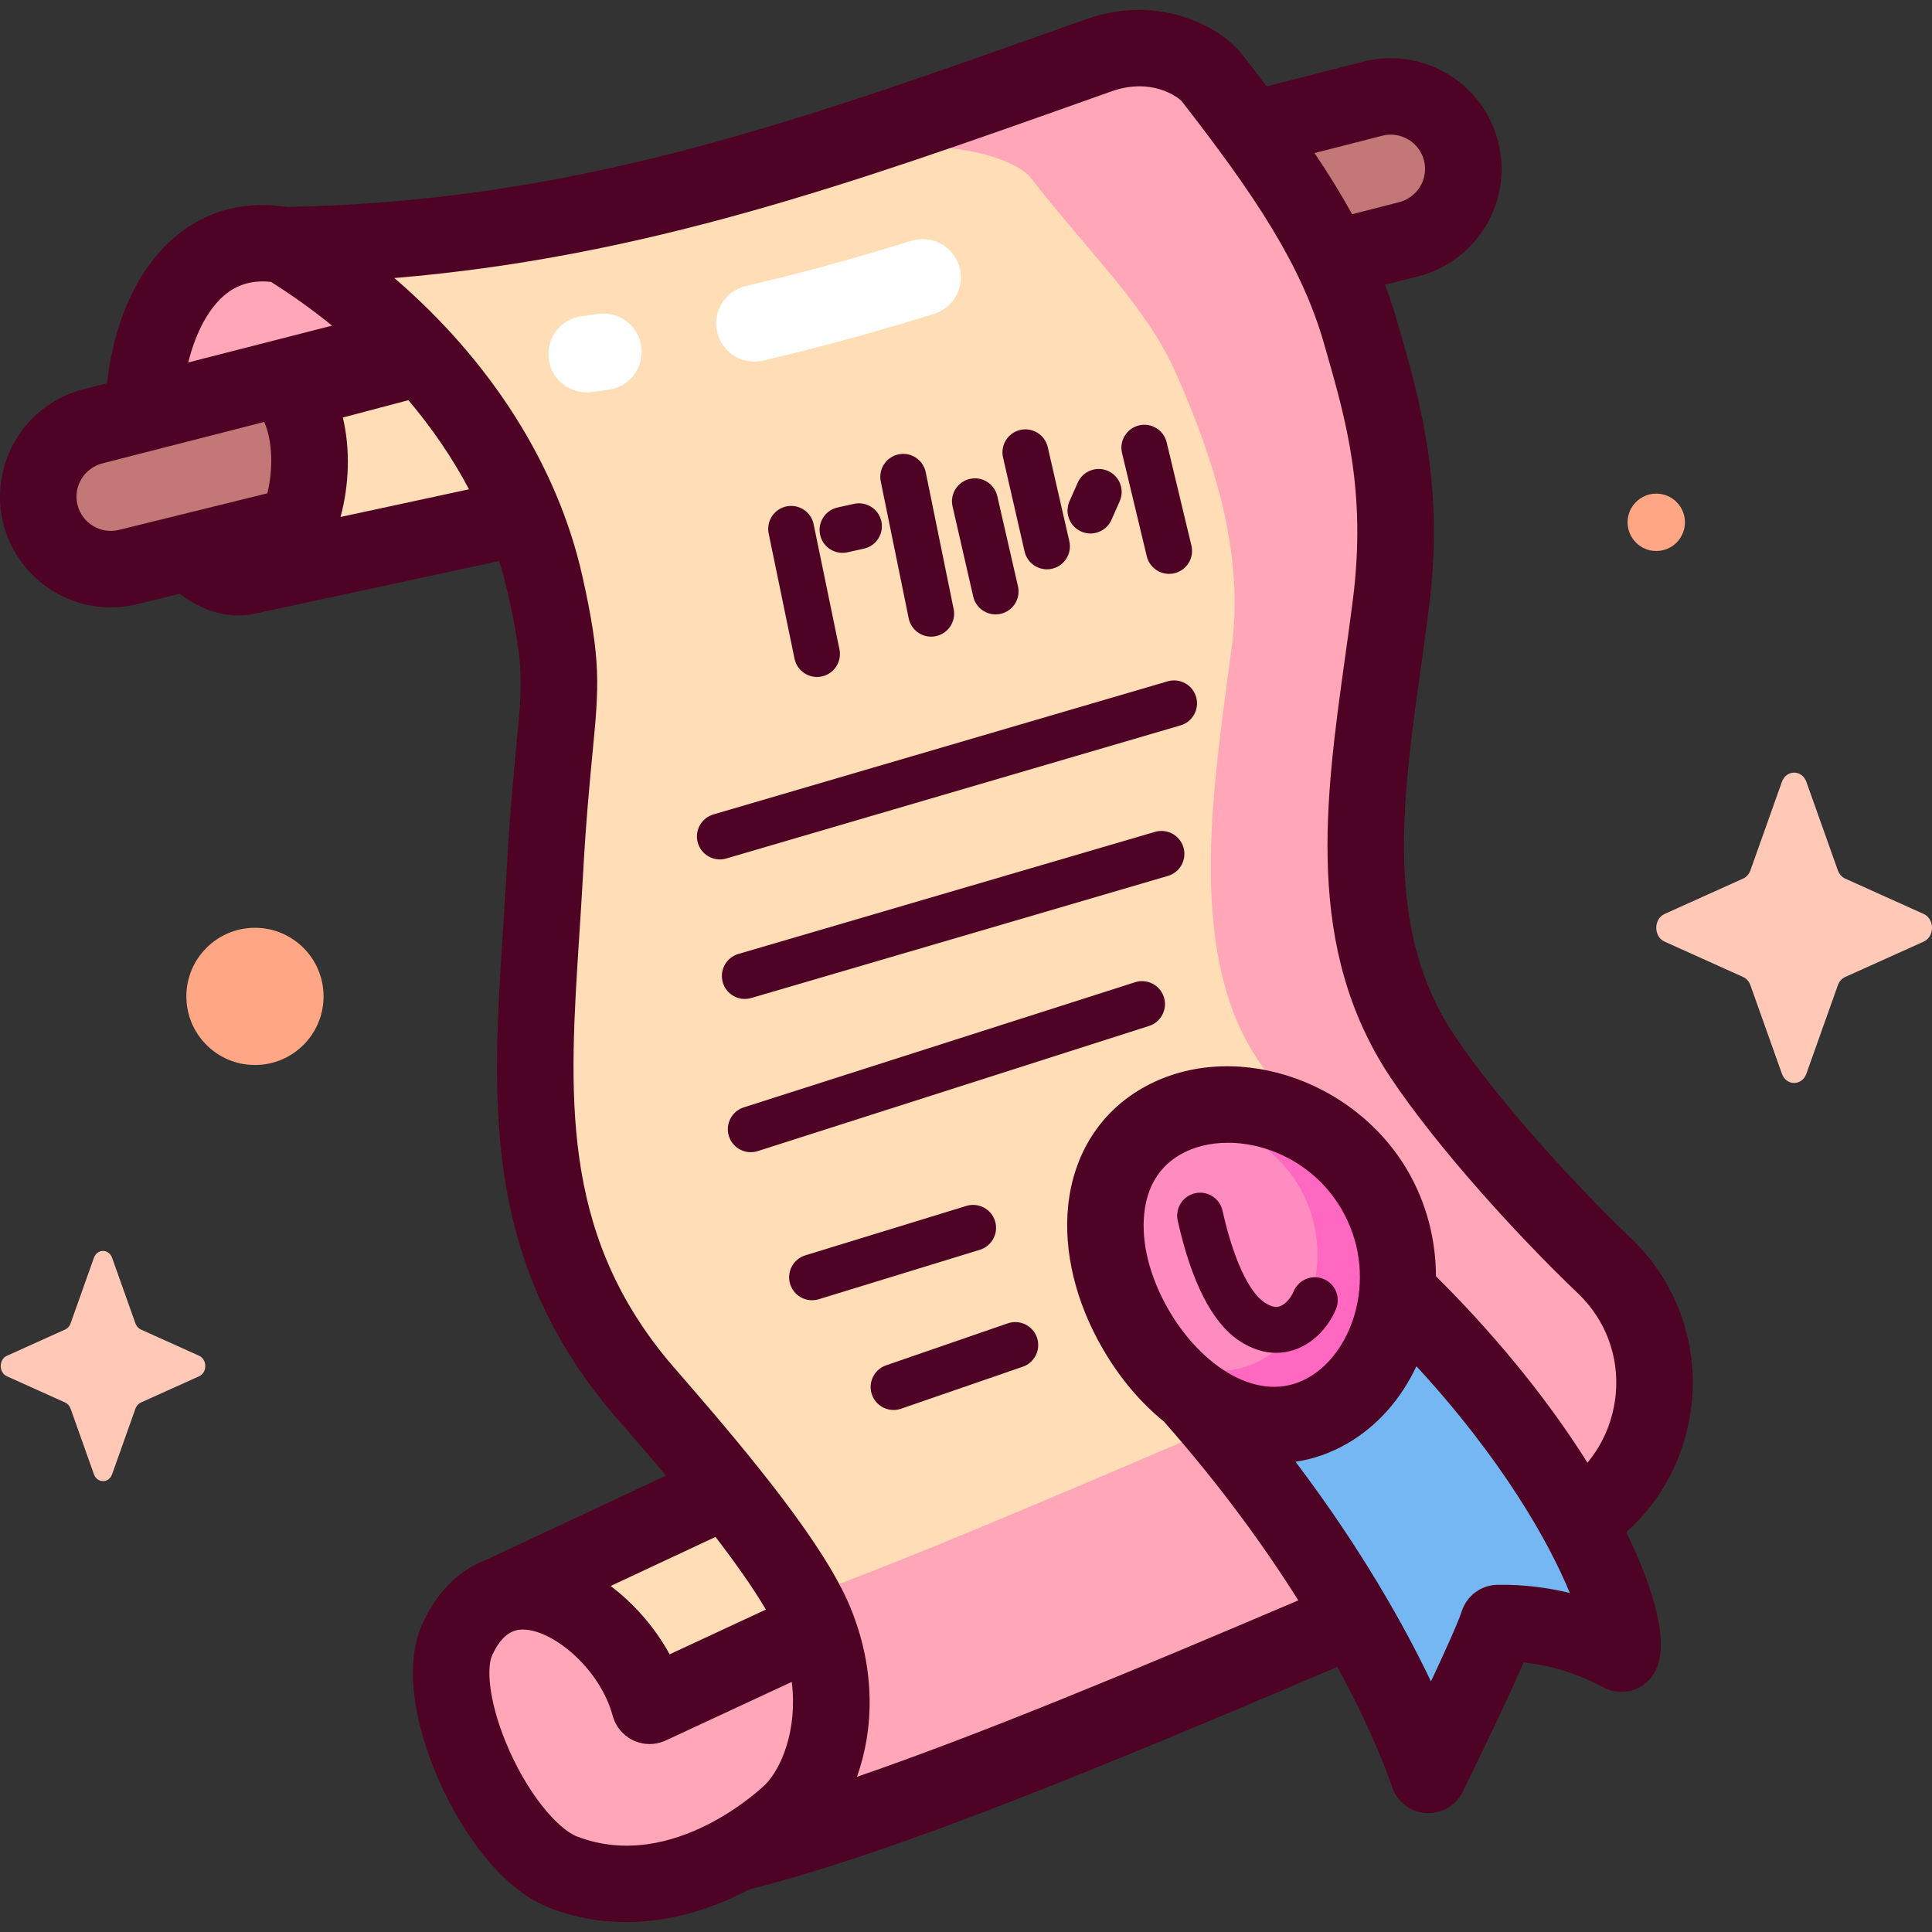
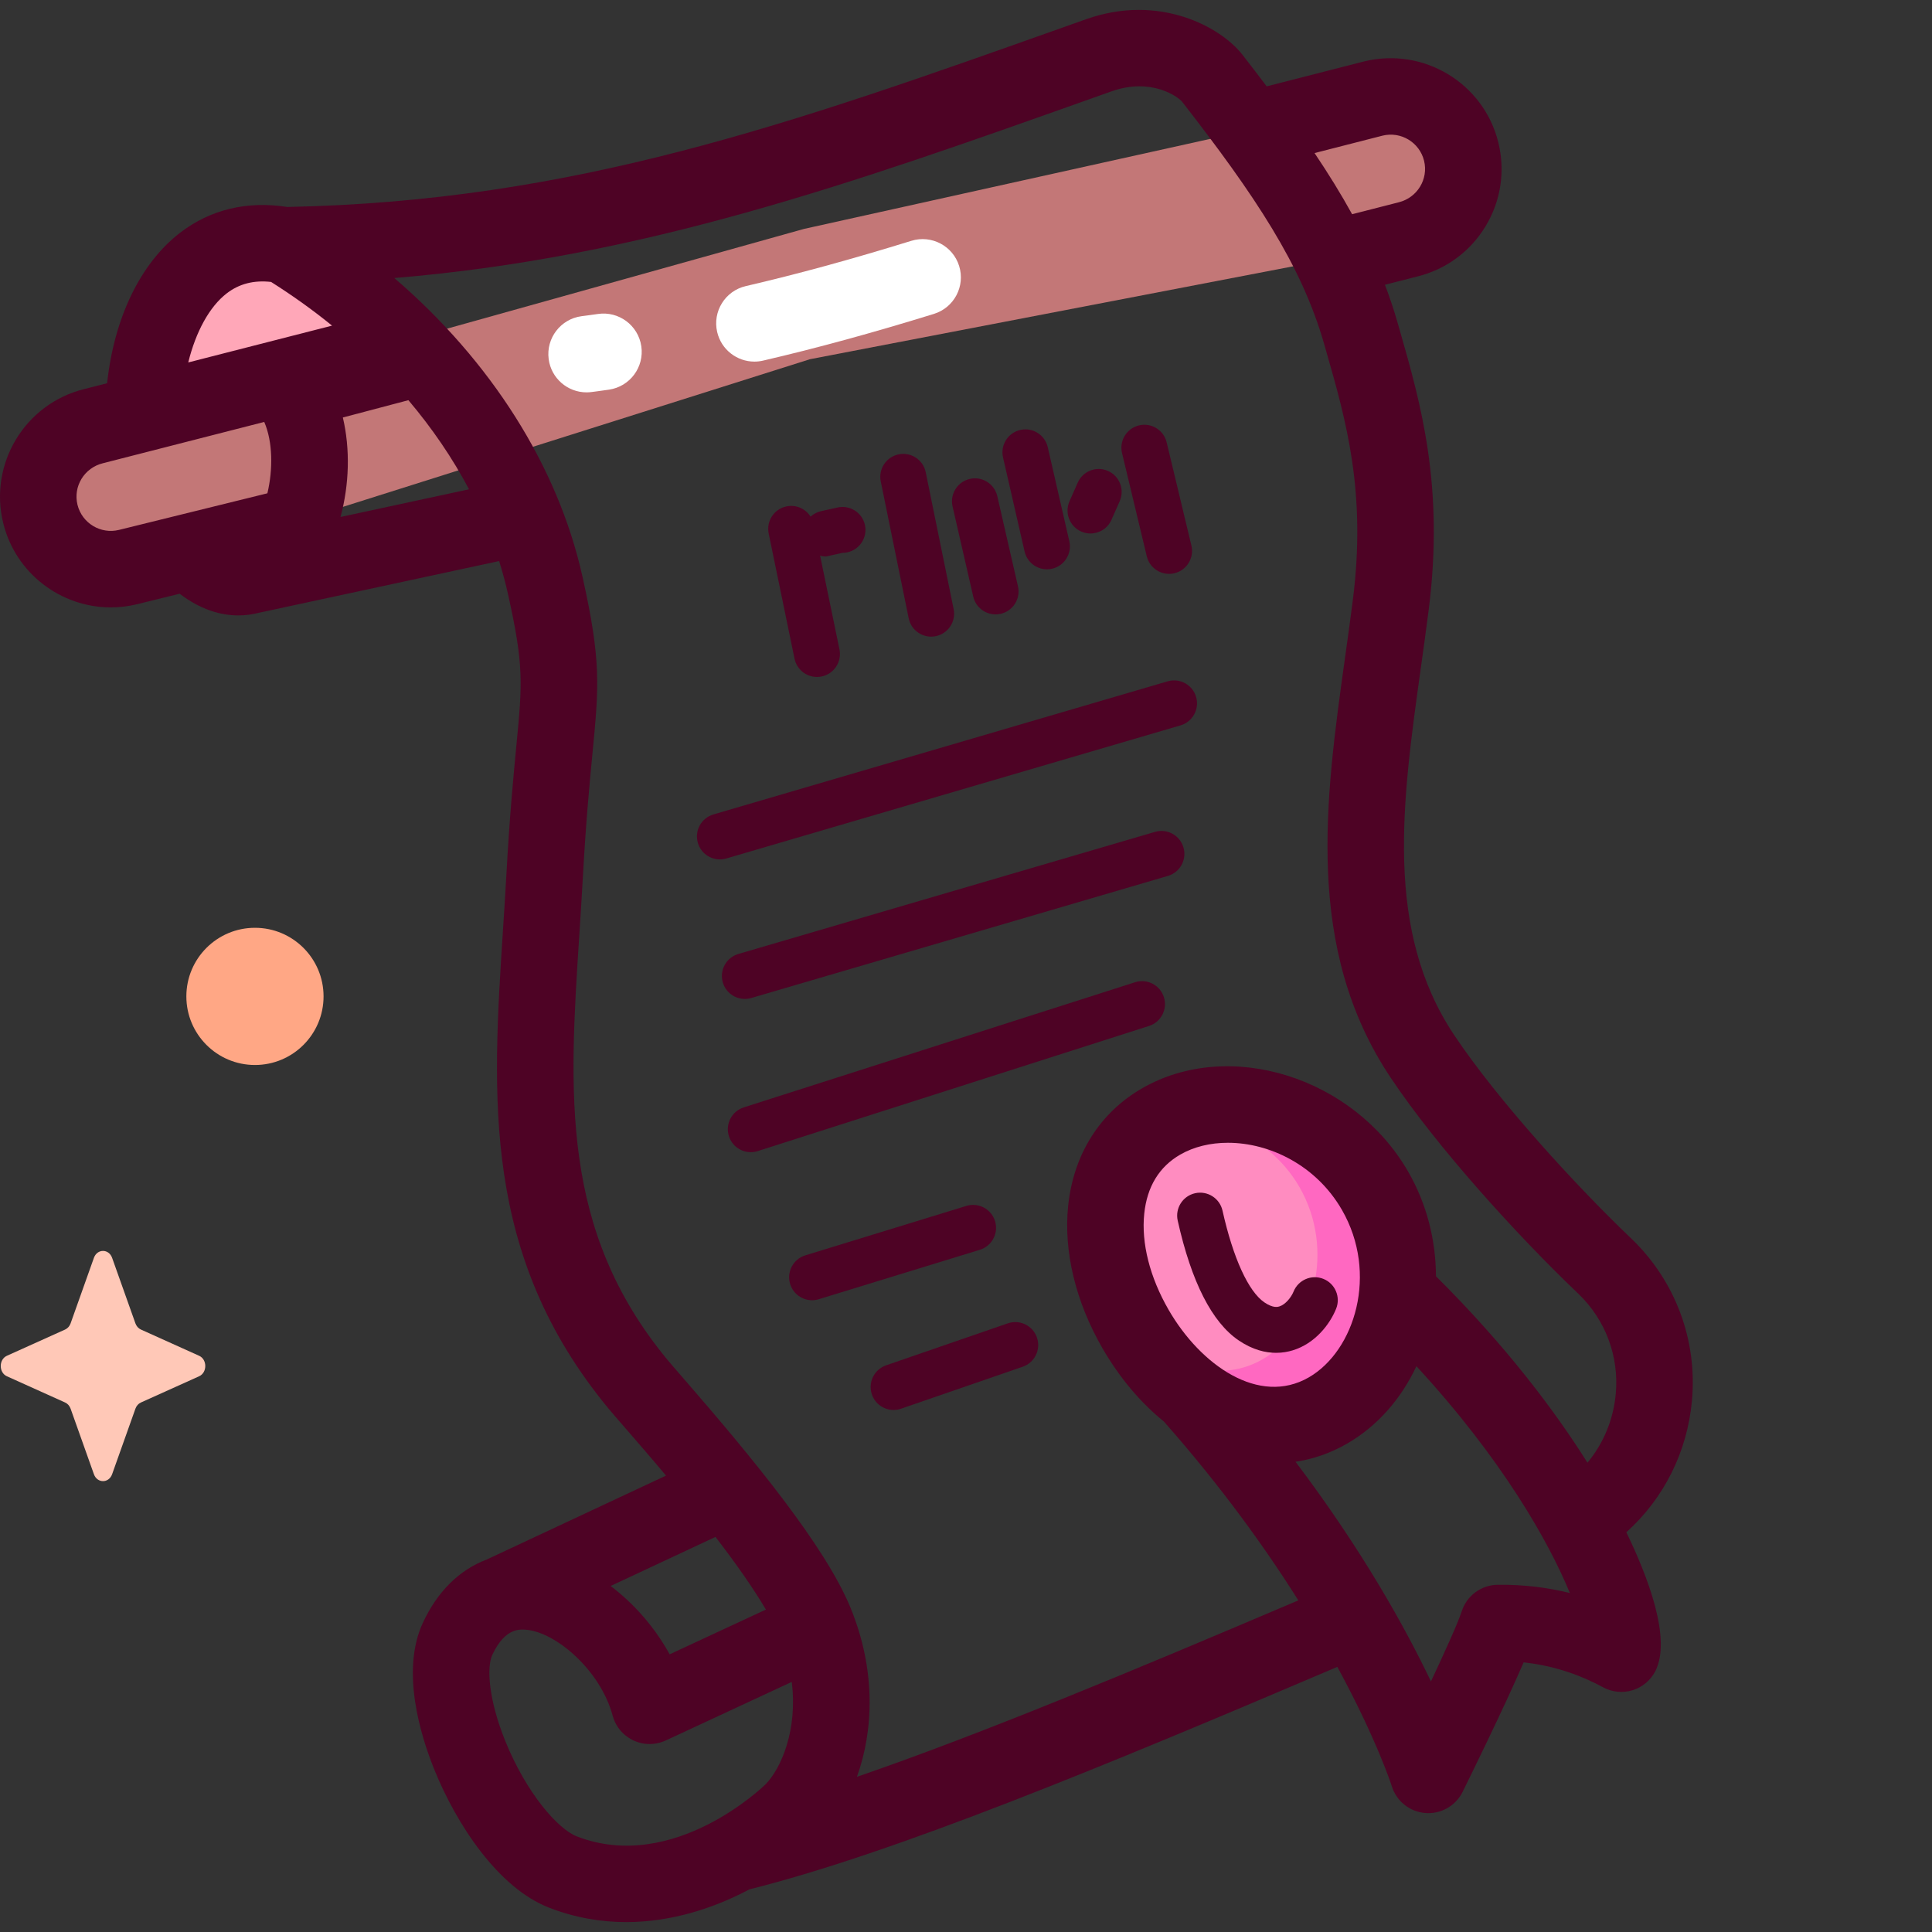
<svg xmlns="http://www.w3.org/2000/svg" id="Capa_1" enable-background="new 0 0 512 512" height="512" viewBox="0 0 512 512" width="512">
  <rect x="0" y="0" width="512" height="512" fill="#333333" stroke="none" />
  <g>
    <g>
      <path d="m363.965 26.108-32.339 8.279-118.556 26.278-173.58 48.507-14.733 3.772c-10.307 2.542-16.602 12.958-14.06 23.265 2.542 10.307 12.958 16.602 23.265 14.06l34.017-8.708 146.687-46.371 138.366-26.602 20.139-5.156c10.307-2.542 16.602-12.958 14.06-23.265-2.543-10.307-12.959-16.601-23.266-14.059z" fill="#c37777" />
-       <path d="m417.652 347.211c-.152-.147-11.316-11.878-11.469-12.023-15.275-14.59-29.852-37.429-41.576-55-23.523-35.254-12.146-78.026-6.81-120.069 4.031-31.758-10.394-69.533-10.394-69.533l-55.913-67.128s-53.737 12.359-81.261 18.703c-30.579 9.294-60.776 16.485-93.622 20.176l-42.196 3.01-34.921 43.825 38.471-9.849s7.732 22.284 2.173 38.397l-24.909 7.051s5.875 6.06 18.752 5.613l64.215-15.599c2.803 7.202 5.309 15.902 6.262 20.161 6.803 30.403 2.561 28.327-.129 77.31s-9.8 92.764 24.73 134.546c3.44 4.162 7.374 11.119 19.262 26.618-19.291 9.175-43.928 21.806-51.08 24.939-7.151 3.132-11.921 7.194-15.987 15.986l34.556 49.752 24.994 4.485s146.676-63.054 217.496-92.629c28.555-11.922 41.634-27.268 19.356-48.742z" fill="#ffddb6" />
      <path d="m111.18 90.963c4.807-2.755-7.974-13.791-13.28-17.267-6.218-4.073-11.571-6.969-21.385-8.499 0 0-15.187 1.97-20.574 4.649-7.623 3.79-17.605 17.442-16.451 39.327.001 0 70.499-17.527 71.69-18.21z" fill="#ffa7b8" />
-       <path d="m425.37 335.615c-.152-.147-.305-.293-.458-.439-15.275-14.59-36.236-37.665-47.96-55.236-23.523-35.254-13.716-77.614-8.38-119.658 4.031-31.758-2.411-52.625-7.92-71.913-6.484-22.704-19.723-42.36-39.378-67.629-3.522-4.528-15.233-11.36-30.093-6.085-18.833 6.685-65.049 22.131-82.54 27.987 5.677 1.656 19.922-4.11 36.555-3.879 16.428.626 25.497 5.177 27.992 8.384 16.318 20.978 30.832 34.21 38.653 52.184 8.258 18.978 18.026 44.913 14.68 71.279-4.43 34.904-12.809 80.83 6.719 110.097 9.733 14.587 13.306 15.368 25.987 27.481.127.121.253.243.38.365 18.495 17.828 12.506 48.805-11.198 58.704-42.857 17.897-93.216 40.363-134.722 55.801-15.436 5.741-27.312 23.656-39.458 26.857 0 0-2.485.944-3.502-2.105-8.741-21.795-37.795-38.725-49.476-13.464-7.36 15.916 10.765 55.13 27.983 61.782 17.355 6.705 32.212 1.663 43.167-3.324.357.056 31.186-10.069 31.186-10.069 56.884-19.487 117.473-46.833 188.293-76.408 28.554-11.924 35.768-49.238 13.49-70.712z" fill="#ffa7b8" />
-       <path d="m315.206 369.06c49.019 55.211 63.32 101.307 63.32 101.307s17.958-26.096 16.478-38.892c13.335-2.255 24.846.106 34.658 6.766 4.882-.326-9.953-47.937-59.179-95.712" fill="#75b7f2" />
      <path d="m361.079 315.86c12.559 21.753 9.836 43.493-8.192 53.902-18.028 10.408-36.428 2.22-52.85-17.091-12.559-21.753-11.044-46.14 6.984-56.548-.001-.001 41.498-2.016 54.058 19.737z" fill="#ff8cc0" />
      <path d="m365.32 314.979c-12.559-21.753-40.272-29.265-58.3-18.857-1.279.738-2.465 1.554-3.578 2.427 13.605-5.257 32.132.803 40.921 16.026 9.569 16.574 3.968 37.722-9.768 45.652-12.497 7.215-27.42 1-37.217-12.661.804 1.712 1.683 3.416 2.657 5.104 12.56 21.753 34.437 32.634 52.465 22.226s25.379-38.164 12.82-59.917z" fill="#ff68c1" />
    </g>
    <g fill="#4e0325">
      <path d="m448.386 371.171c1.451-16.044-4.374-31.663-15.969-42.839l-.504-.485c-14.358-13.715-35.044-36.318-46.531-53.532-18.55-27.801-13.828-61.628-8.828-97.442.7-5.009 1.422-10.189 2.072-15.315 4.156-32.739-2.123-54.657-7.663-73.997l-.566-1.975c-.983-3.443-2.117-6.803-3.371-10.119l8.572-2.194c7.613-1.879 14.039-6.609 18.094-13.319 4.056-6.71 5.255-14.6 3.377-22.213-3.875-15.717-19.816-25.354-35.619-21.452l-25.765 6.596c-2.06-2.727-4.185-5.503-6.414-8.368-5.688-7.313-21.984-16.336-41.482-9.413l-5.702 2.025c-72.637 25.801-130.074 46.194-205.979 47.72-10.582-1.674-20.379.668-28.391 6.837-10.495 8.081-17.454 22.51-19.333 39.868l-6.055 1.55c-15.715 3.877-25.348 19.817-21.472 35.533 3.297 13.364 15.317 22.329 28.505 22.329 2.32 0 4.676-.277 7.028-.857l11.218-2.767c5.368 4.094 10.693 5.754 15.585 5.754 1.906 0 3.739-.267 5.49-.721.029-.006.056-.007.085-.014l63.509-13.676c.882 2.807 1.651 5.633 2.287 8.475 4.318 19.298 3.885 23.799 2.272 40.546-.749 7.78-1.776 18.437-2.631 33.995-.273 4.987-.599 10-.913 14.849-2.875 44.291-5.59 86.124 27.951 126.71.943 1.141 2.415 2.834 4.451 5.177 2.634 3.031 6.487 7.464 10.81 12.615l-47.596 22.277c-7.12 2.683-12.997 8.418-16.856 16.764-5.882 12.721-.601 29.842 3.07 38.914 5.752 14.215 16.774 31.288 30.46 36.575 6.916 2.672 13.77 3.793 20.378 3.792 12.133-.001 23.418-3.782 32.649-8.673 38.547-9.674 93.317-32.324 155.806-58.96 10.415 19.155 14.362 31.407 14.432 31.629 1.228 3.96 4.745 6.773 8.878 7.1.27.022.537.032.805.032 3.83 0 7.365-2.17 9.083-5.643 1.328-2.688 10.955-22.219 16.166-34.313 8.964.947 16.203 3.962 21.033 6.595 2.407 1.313 5.244 1.591 7.857.78 2.617-.814 4.793-2.652 6.033-5.095 4.347-8.573-2.08-25.186-7.706-36.758 9.917-8.911 16.156-21.263 17.39-34.897zm-81.994-335.224c4.868-1.197 9.798 1.783 10.998 6.648 1.2 4.863-1.781 9.796-6.732 11.019l-12.332 3.157c-2.932-5.328-6.249-10.691-9.956-16.209zm-306.309 41.799c3.309-2.546 7.171-3.541 11.755-3.03 5.695 3.595 11.096 7.463 16.159 11.578l-38.11 9.756c2.007-8.142 5.623-14.782 10.196-18.304zm-28.548 62.683c-4.864 1.201-9.798-1.783-10.998-6.647-1.2-4.865 1.782-9.797 6.733-11.02l42.759-10.946c2.3 5.316 2.321 12.641.833 18.911zm58.703-3.426c2.317-8.525 2.61-17.94.621-26.362l17.373-4.589c6.326 7.469 11.716 15.392 16.062 23.616zm112.729 289.554-25.506 11.856c-3.884-7.086-9.387-13.395-15.64-18.109l27.791-13.007c5.121 6.662 9.923 13.402 13.355 19.26zm-50.081 60.117c-5.027-1.942-13.386-11.459-18.974-25.27-4.491-11.099-4.943-19.601-3.462-22.804 1.822-3.941 3.834-5.612 5.56-6.3.098-.032.195-.073.294-.109 1.296-.443 2.41-.356 3.121-.295 7.96.681 19.715 10.784 22.938 22.789.028.105.068.203.099.307.053.174.106.349.169.522.066.182.141.358.217.535.04.093.07.188.113.28.013.029.032.053.046.081.195.411.413.805.657 1.18.038.058.08.111.119.168.212.312.441.609.685.892.069.08.136.162.206.239.281.306.575.597.889.865.074.064.154.119.23.18.258.208.524.402.801.583.105.069.208.138.315.202.349.211.707.406 1.079.574.054.025.111.043.166.066.337.145.681.269 1.033.377.106.033.212.064.32.093.391.106.787.196 1.191.255.016.002.031.007.048.009.413.058.833.083 1.255.089.053.001.105.011.159.011.098 0 .198-.013.297-.016.174-.005.348-.014.524-.028.179-.014.357-.035.535-.059.167-.023.335-.05.502-.082.179-.033.356-.071.534-.114.076-.018.153-.029.23-.049.105-.028.204-.068.308-.1.155-.047.309-.095.463-.15.215-.077.424-.163.631-.252.08-.035.161-.059.241-.096l33.397-15.524c1.596 12.73-2.796 22.905-6.961 27.154-.237.241-24.258 23.73-49.975 13.797zm74.211-15.798c4.411-12.288 5.107-28.248-1.735-44.883-6.747-16.404-26.215-39.968-44.369-60.854-1.868-2.149-3.343-3.845-4.126-4.792-28.417-34.385-26.067-70.577-23.347-112.484.318-4.898.646-9.963.926-15.05.831-15.143 1.793-25.135 2.566-33.165 1.715-17.802 2.357-24.463-2.667-46.915-6.556-29.297-24.252-57.062-49.843-79.051 66.274-5.504 121.571-25.146 184.371-47.453l5.697-2.023c10.646-3.777 17.748 1.553 18.703 2.756 19.316 24.833 31.666 43.296 37.634 64.189l.57 1.991c5.247 18.316 10.671 37.255 7.04 65.863-.634 5-1.348 10.116-2.039 15.065-5.304 37.992-10.787 77.278 12.042 111.494 12.407 18.594 33.746 41.996 49.393 56.942l.423.406c7.163 6.903 10.757 16.538 9.862 26.431-.622 6.863-3.268 13.197-7.504 18.287-8.572-13.637-21.388-30.756-40.147-49.417-.032-9.481-2.405-19.12-7.382-27.742-14.477-25.074-47.431-35.376-70.526-22.042-11.187 6.458-18.133 17.493-19.559 31.072-1.264 12.036 1.953 25.443 9.059 37.752 4.594 7.956 10.168 14.497 16.302 19.46 15.087 17.1 26.757 33.312 35.63 47.402-44.16 18.81-84.274 35.512-116.974 46.761zm82.596-123.758c-4.982-8.63-7.275-17.687-6.454-25.5.751-7.156 3.959-12.416 9.535-15.635 3.615-2.087 7.998-3.135 12.632-3.135 10.974 0 23.347 5.88 30.205 17.758 9.753 16.894 3.422 37.38-8.754 44.41-13.21 7.629-28.696-3.23-37.164-17.898zm87.16 72.867c-4.346.071-8.162 2.906-9.487 7.046-.918 2.866-4.289 10.357-8.146 18.564-6.869-14.376-18.226-34.827-35.888-58.209 4.68-.711 9.28-2.285 13.658-4.814 8.169-4.717 14.382-11.987 18.376-20.516 22.762 24.695 35.049 46.493 40.664 60.11-5.692-1.405-12.106-2.277-19.177-2.181z" />
      <path d="m210.556 174.55c.594 2.874 3.125 4.853 5.949 4.853.407 0 .82-.041 1.235-.127 3.289-.679 5.405-3.896 4.726-7.184l-6.848-33.168c-.678-3.288-3.893-5.409-7.185-4.726-3.289.679-5.405 3.896-4.726 7.184z" />
-       <path d="m223.272 146.509c.437 0 .882-.048 1.326-.146l4.351-.968c3.279-.73 5.345-3.978 4.615-7.256-.729-3.278-3.981-5.345-7.256-4.615l-4.351.968c-3.279.729-5.345 3.978-4.615 7.256.63 2.833 3.142 4.761 5.93 4.761z" />
+       <path d="m223.272 146.509c.437 0 .882-.048 1.326-.146c3.279-.73 5.345-3.978 4.615-7.256-.729-3.278-3.981-5.345-7.256-4.615l-4.351.968c-3.279.729-5.345 3.978-4.615 7.256.63 2.833 3.142 4.761 5.93 4.761z" />
      <path d="m240.811 163.85c.588 2.881 3.122 4.867 5.952 4.867.403 0 .812-.04 1.221-.124 3.291-.671 5.414-3.884 4.743-7.174l-7.4-36.268c-.671-3.291-3.888-5.418-7.174-4.743-3.291.671-5.414 3.884-4.743 7.174z" />
      <path d="m257.917 158.096c.646 2.817 3.15 4.723 5.923 4.723.449 0 .907-.049 1.364-.154 3.273-.751 5.319-4.013 4.569-7.286l-5.478-23.893c-.751-3.273-4.009-5.32-7.286-4.569-3.273.751-5.319 4.013-4.569 7.286z" />
      <path d="m271.526 146.149c.645 2.817 3.15 4.724 5.922 4.724.45 0 .908-.049 1.364-.154 3.274-.75 5.32-4.012 4.57-7.285l-5.712-24.925c-.75-3.275-4.02-5.321-7.285-4.57-3.274.75-5.32 4.012-4.57 7.285z" />
      <path d="m286.527 140.86c.8.354 1.635.523 2.457.523 2.333 0 4.559-1.351 5.563-3.622l2.184-4.936c1.36-3.071-.029-6.662-3.1-8.021-3.069-1.359-6.662.028-8.021 3.1l-2.184 4.936c-1.359 3.07.03 6.661 3.101 8.02z" />
      <path d="m303.909 147.417c.669 2.79 3.161 4.665 5.909 4.665.469 0 .946-.054 1.422-.168 3.266-.783 5.279-4.066 4.496-7.331l-6.558-27.354c-.783-3.267-4.07-5.278-7.331-4.496-3.266.783-5.279 4.066-4.496 7.331z" />
      <path d="m312.852 192.232c3.223-.944 5.069-4.322 4.125-7.546-.944-3.223-4.323-5.072-7.546-4.125l-120.365 35.271c-3.223.944-5.07 4.322-4.125 7.546.777 2.651 3.202 4.373 5.833 4.373.566 0 1.142-.08 1.713-.247z" />
      <path d="m197.386 264.729c.566 0 1.142-.08 1.713-.247l110.408-32.355c3.223-.944 5.069-4.323 4.125-7.546-.944-3.224-4.324-5.071-7.546-4.125l-110.408 32.354c-3.223.944-5.069 4.323-4.125 7.546.777 2.653 3.202 4.373 5.833 4.373z" />
      <path d="m308.439 264.244c-1.023-3.198-4.442-4.962-7.645-3.939l-103.683 33.161c-3.199 1.023-4.963 4.446-3.939 7.645.826 2.582 3.217 4.23 5.791 4.23.614 0 1.237-.094 1.854-.291l103.683-33.161c3.198-1.023 4.962-4.446 3.939-7.645z" />
      <path d="m263.697 323.608c-.986-3.21-4.383-5.012-7.598-4.029l-42.676 13.098c-3.211.986-5.014 4.388-4.029 7.598.804 2.616 3.211 4.298 5.812 4.298.591 0 1.192-.087 1.787-.269l42.676-13.098c3.21-.986 5.013-4.387 4.028-7.598z" />
      <path d="m267.071 350.701-32.243 11.124c-3.174 1.096-4.861 4.557-3.765 7.732.869 2.518 3.225 4.1 5.748 4.1.657 0 1.326-.108 1.983-.335l32.243-11.124c3.174-1.096 4.861-4.557 3.765-7.732-1.094-3.174-4.551-4.861-7.731-3.765z" />
      <path d="m354.082 346.839c1.259-3.113-.243-6.658-3.357-7.917-3.114-1.262-6.657.243-7.917 3.356-.626 1.544-2.159 3.451-3.769 3.944-.403.123-1.626.498-3.929-1.054-4.257-2.869-8.315-11.742-11.134-24.345-.733-3.277-3.987-5.339-7.262-4.607-3.277.733-5.341 3.985-4.607 7.262 3.644 16.294 9.098 26.985 16.207 31.776 3.669 2.472 7.047 3.26 9.864 3.26 1.695 0 3.187-.285 4.416-.661 5.916-1.808 9.814-6.875 11.488-11.014z" />
    </g>
    <g fill="#fff">
      <path d="m199.922 95.83c-4.608 0-8.777-3.163-9.864-7.846-1.266-5.452 2.129-10.898 7.581-12.164 13.708-3.182 28.059-7.106 43.874-12 5.344-1.652 11.023 1.341 12.678 6.688 1.654 5.347-1.34 11.023-6.688 12.678-16.283 5.037-31.095 9.087-45.282 12.38-.769.179-1.54.264-2.299.264z" />
      <path d="m155.438 103.979c-5.006 0-9.36-3.709-10.034-8.807-.734-5.549 3.168-10.643 8.718-11.377l1.535-.2c.876-.113 1.311-.169 2.787-.388 5.533-.819 10.689 3.005 11.509 8.543.819 5.538-3.006 10.689-8.543 11.509-1.671.247-2.164.311-3.155.438l-1.474.192c-.451.061-.9.09-1.343.09z" />
    </g>
    <g>
-       <path d="m472.209 207.234-8.325 23.409c-.356 1.002-1.062 1.797-1.953 2.198l-20.798 9.37c-2.938 1.324-2.938 6.005 0 7.329l20.798 9.37c.891.401 1.596 1.195 1.953 2.198l8.325 23.409c1.176 3.307 5.336 3.307 6.512 0l8.325-23.409c.357-1.002 1.062-1.797 1.953-2.198l20.798-9.37c2.938-1.324 2.938-6.005 0-7.329l-20.798-9.37c-.891-.401-1.596-1.196-1.953-2.198l-8.325-23.409c-1.177-3.307-5.336-3.307-6.512 0z" fill="#ffc8b7" />
      <path d="m24.884 333.347-6.176 17.364c-.264.743-.788 1.333-1.448 1.63l-15.428 6.951c-2.18.982-2.18 4.455 0 5.437l15.428 6.951c.66.298 1.184.887 1.448 1.63l6.176 17.365c.872 2.453 3.958 2.453 4.83 0l6.176-17.365c.264-.743.788-1.333 1.448-1.63l15.428-6.951c2.179-.982 2.179-4.455 0-5.437l-15.428-6.951c-.661-.298-1.184-.887-1.448-1.63l-6.176-17.364c-.873-2.453-3.958-2.453-4.83 0z" fill="#ffc8b7" />
      <g fill="#ffa785">
        <path d="m49.387 264.055c0 10.04 8.139 18.179 18.179 18.179s18.179-8.139 18.179-18.179-8.139-18.179-18.179-18.179-18.179 8.139-18.179 18.179z" />
-         <path d="m431.328 138.417c0 4.198 3.403 7.601 7.601 7.601s7.601-3.403 7.601-7.601-3.403-7.601-7.601-7.601-7.601 3.403-7.601 7.601z" />
      </g>
    </g>
  </g>
</svg>